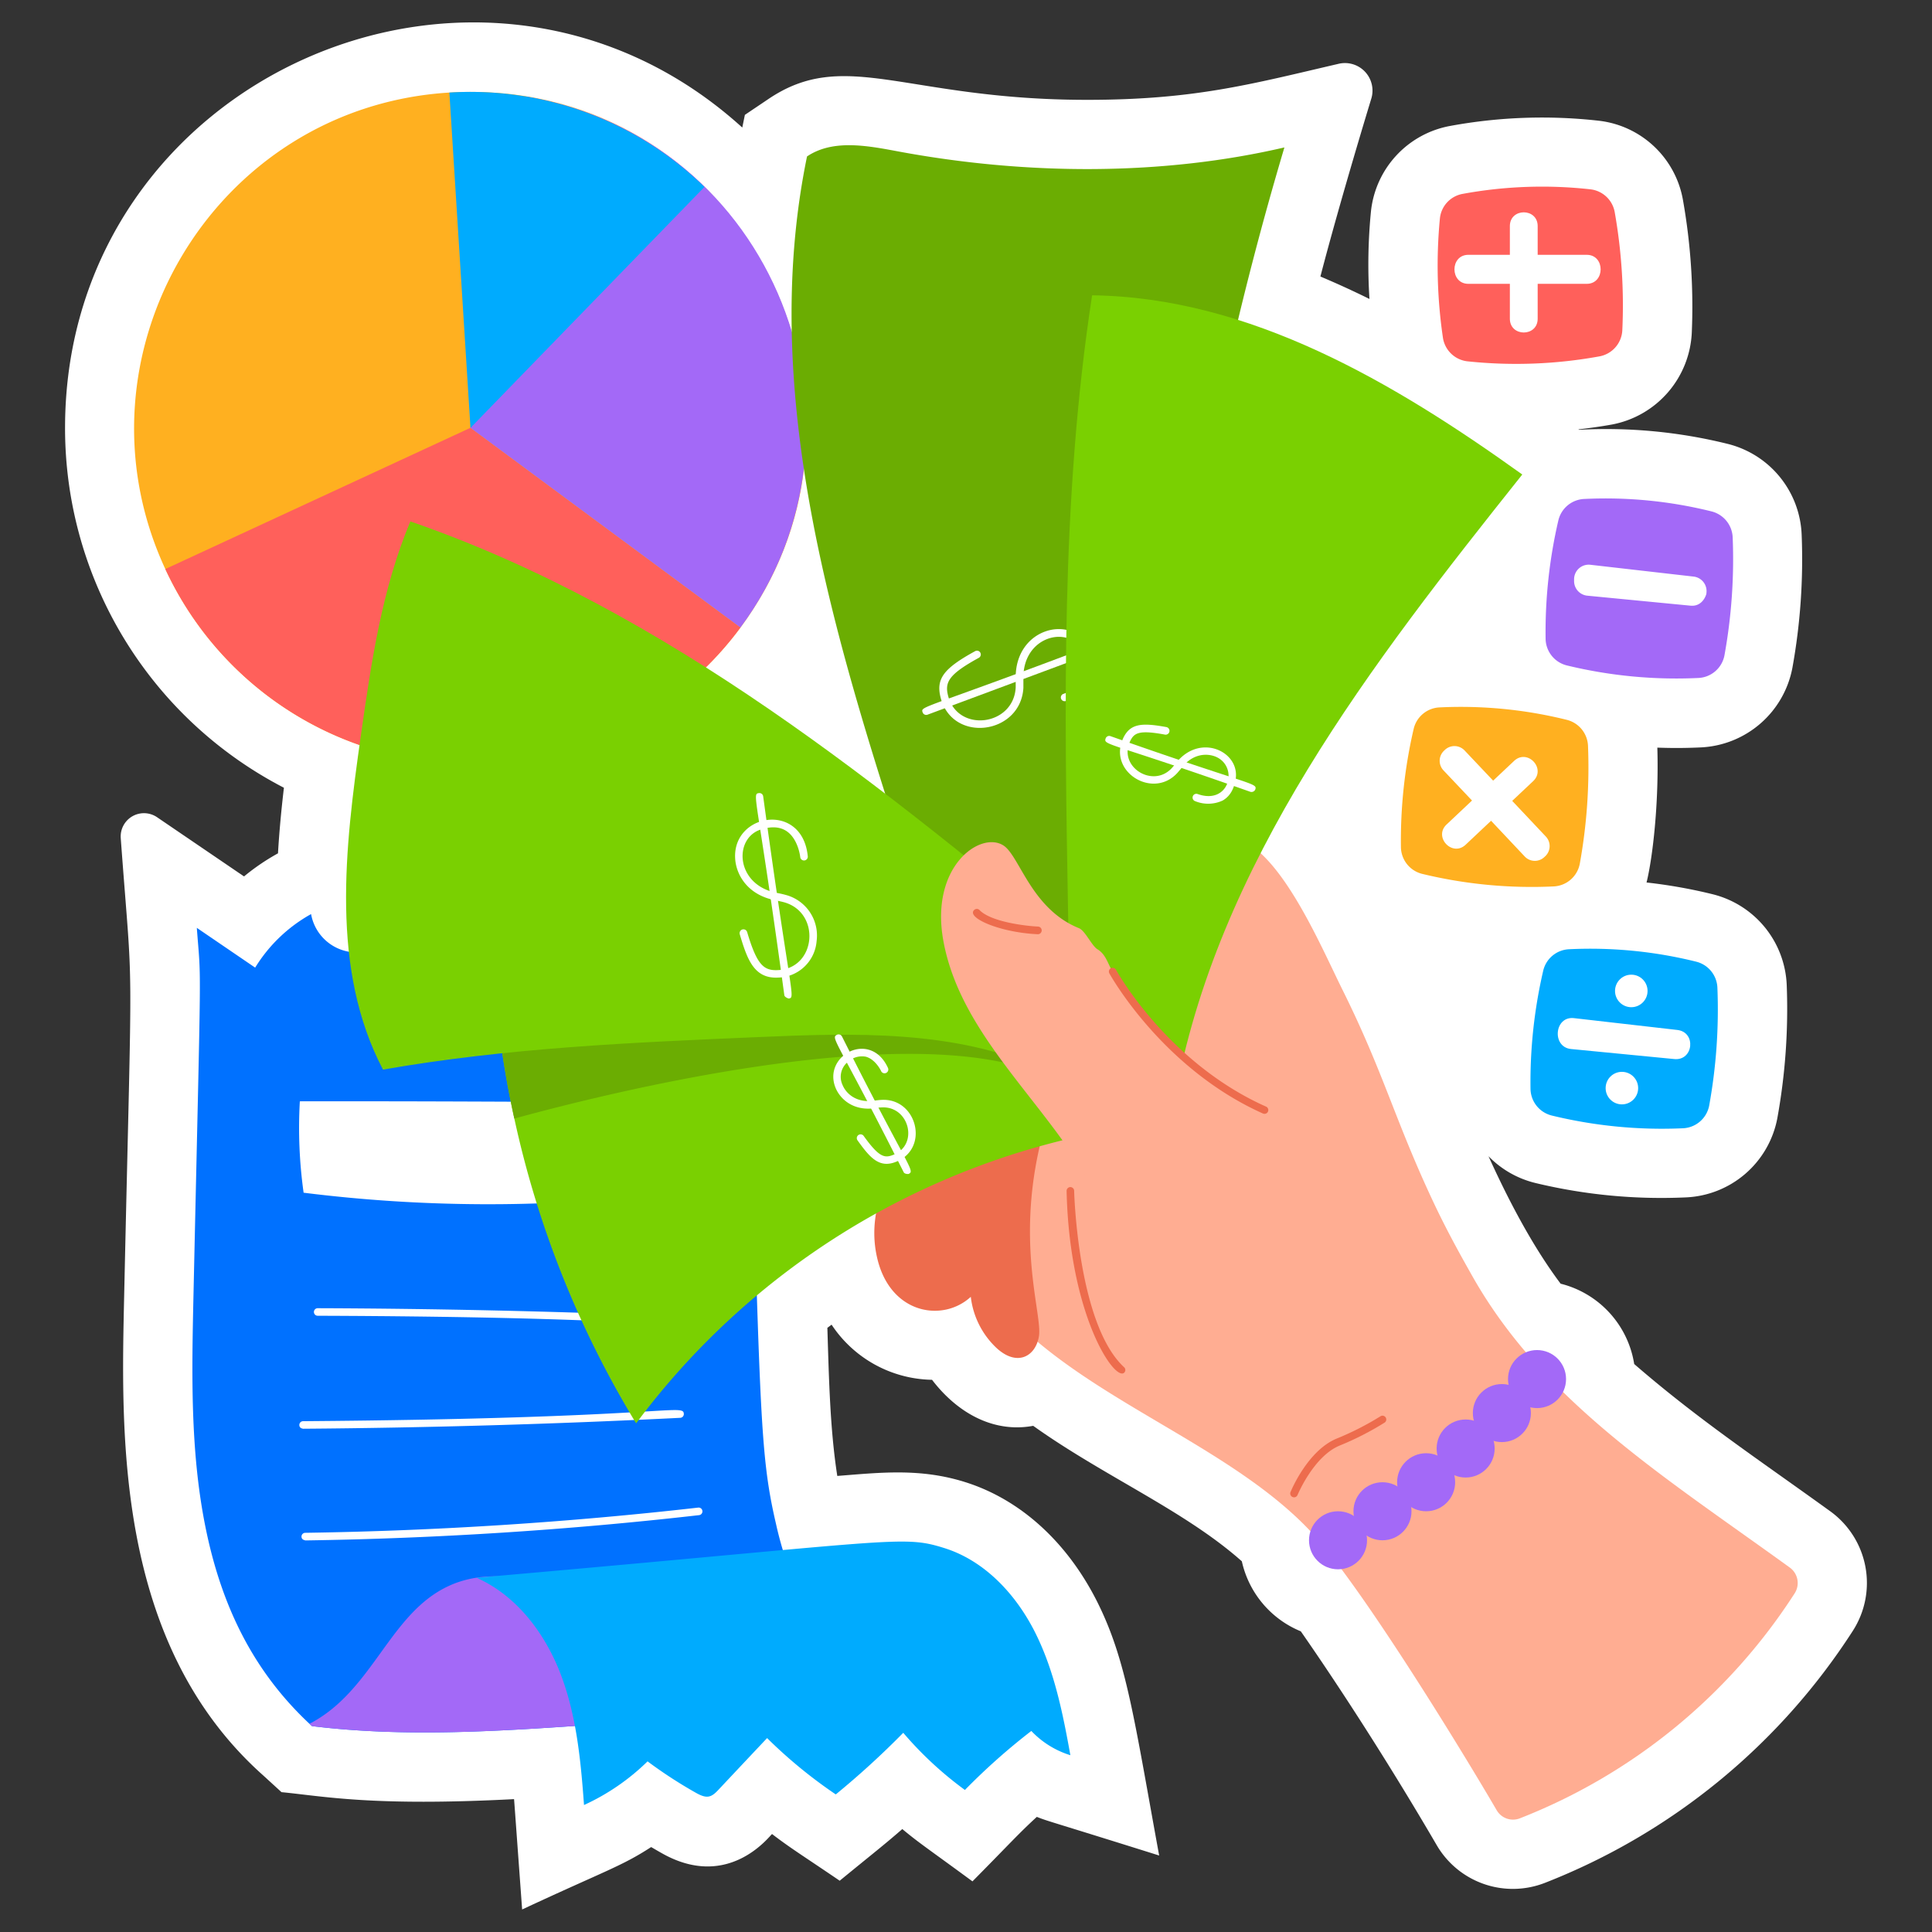
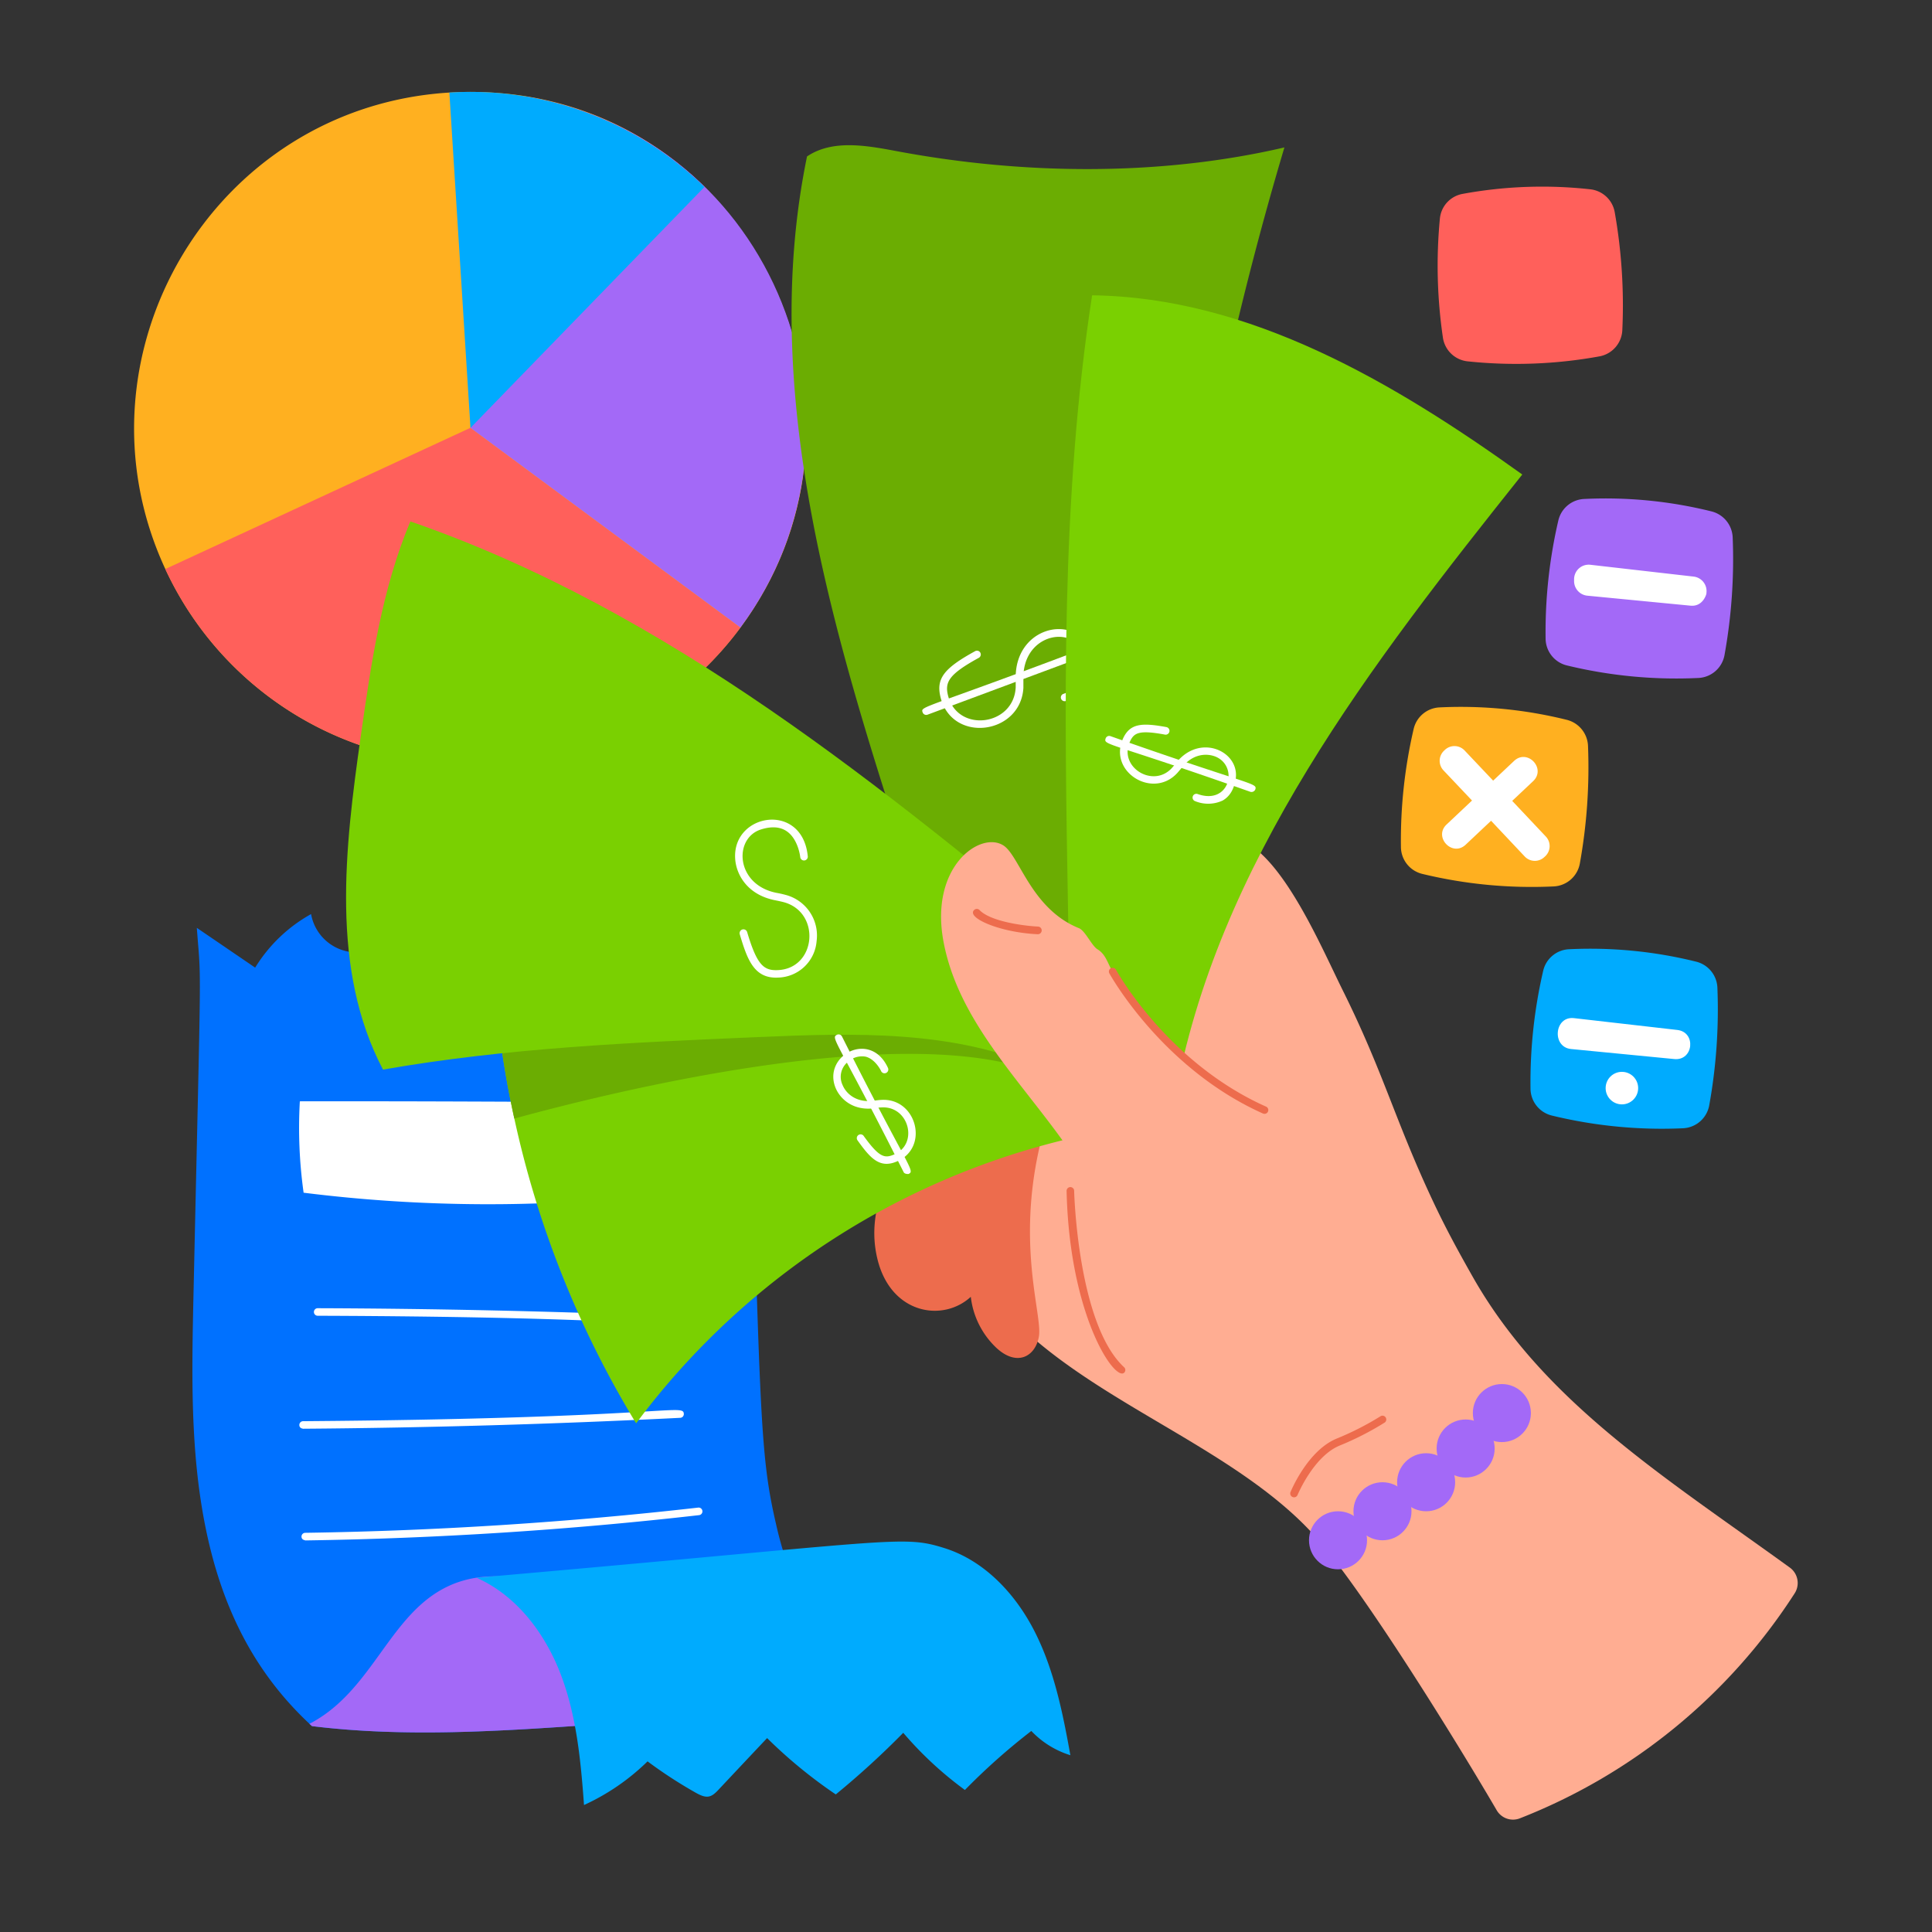
<svg xmlns="http://www.w3.org/2000/svg" height="512" viewBox="0 0 512 512" width="512">
  <rect x="0" y="0" width="512" height="512" fill="#333333" stroke="none" />
  <g id="Stickers">
-     <path d="m485.1 400.55c-4.33-3.13-8.54-6.12-12.69-9.07-13.38-9.5-26.08-18.52-39.33-30a26.16 26.16 0 0 0 -19.5-21.29c-7.73-10.29-14.23-23-19.11-33.78a25.77 25.77 0 0 0 12.44 7.1 142.47 142.47 0 0 0 39.87 3.81 25.8 25.8 0 0 0 24.22-20.92 162 162 0 0 0 2.5-35.37 25.88 25.88 0 0 0 -19.56-24.03 135.91 135.91 0 0 0 -17.59-3.13c1.59-6.36 3.31-20.91 2.86-35.74 3.94.14 7.4.13 11.53-.06a25.93 25.93 0 0 0 24.26-21.07 161.31 161.31 0 0 0 2.46-35.22 25.84 25.84 0 0 0 -19.46-24.11 133.87 133.87 0 0 0 -39.55-3.77l-.15-.11c3-.35 6-.76 8.95-1.3a26 26 0 0 0 21.1-24.55 161.57 161.57 0 0 0 -2.35-34.94 25.6 25.6 0 0 0 -22.26-21 134.43 134.43 0 0 0 -39.35 1.36 25.75 25.75 0 0 0 -21.07 22.64 143.33 143.33 0 0 0 -.4 23.23q-6.37-3.15-13-5.95c5.33-20.5 13.53-47.28 13.5-47.18a7.3 7.3 0 0 0 -8.64-9.2c-23.28 5.41-38.21 9.56-66.69 9.56-48.1 0-64.06-14-84.48-.2l-6.21 4.18-.69 3.36c-68.6-62.23-179.47-13.47-179.47 79.59a107.3 107.3 0 0 0 58 95.37c-.67 5.72-1.23 11.53-1.57 17.38a58.64 58.64 0 0 0 -9 6.12l-23.05-15.69a6.17 6.17 0 0 0 -9.62 5.56c3.35 45.51 3.09 22.55.91 121-.79 36.43-2.59 92.29 36.89 127.42l4.8 4.39c11.18 1.08 24 3.81 61.63 1.85.17 2.11.05.61 2.14 29.24 22.12-10.31 26.36-11.44 34.19-16.54 1 .57 1.94 1.14 2.92 1.68 17.77 10 28.6-4.85 29.12-5.13 5.13 3.91 8.08 5.67 17.93 12.37 9.33-7.64 11.84-9.55 16.59-13.69 4.5 3.75 6.92 5.28 18.59 13.86 10-10.1 12.2-12.64 17.06-17.09 3 1.2 3 1 32.42 10.24-6.66-36.36-8.62-51.65-16.42-67.24-8-15.9-20.43-27.18-35.13-31.76-11.84-3.69-22.28-2.49-33.75-1.59-1.93-12.4-2.21-25.79-2.63-39.25l1.12-.84a32.55 32.55 0 0 0 26.62 14.61c6.65 8.7 16.2 14.16 26.81 12.2 18.63 13.31 40.17 22.46 55.29 35.9a26.17 26.17 0 0 0 15.63 18.56c10.87 15.61 24.11 36.24 36 56.64a23.36 23.36 0 0 0 28.63 10.04 171.11 171.11 0 0 0 81.69-66.86 23.44 23.44 0 0 0 -5.95-31.59z" fill="#fff" />
    <path d="m196.21 166.33a89.07 89.07 0 0 1 -152.4-15.53c-26.13-56.37 12.53-122.39 75.24-126.27 76.65-4.53 121.3 82.2 77.16 141.8z" fill="#ffb020" />
    <path d="m196.21 166.33-71.57-52.94 14.56-87.84c65.98 10.85 96.2 87.87 57.01 140.78z" fill="#a369f7" />
    <path d="m196.21 166.33a89.07 89.07 0 0 1 -152.4-15.53l80.83-37.41z" fill="#ff605b" />
    <path d="m186.68 49.55-62 63.84-5.59-88.86a88.83 88.83 0 0 1 67.59 25.02z" fill="#00abfe" />
    <path d="m227.68 446c-23.21.72-45.43 9.35-69.55 11-25.18 1.76-50.5 3.5-75.45.44-15.59-14.31-24.08-32-28.28-53-4-20-3.58-40.57-3.13-61 2.1-94.89 2.07-81.55.89-97.55l15.46 10.54a40.42 40.42 0 0 1 14.82-14.19 12.31 12.31 0 0 0 13.13 10.12c3.27-.41 4.67-1.3 24.27-10.6 12.76 18.29 12.21 19.24 17.3 18.24 15.63-3.23 17-10.22 20.29-5.16q2.94 4.32 5.86 8.69a63.56 63.56 0 0 0 13.55-11.61c4.46 4.48 8.77 9.13 12.94 13.9 3.27-3 6.54-6 8.25-7.75 3.53 116.17 3.1 126.24 7.6 145.7a97.29 97.29 0 0 0 10.63 27.45 70.16 70.16 0 0 0 11.42 14.78z" fill="#0071ff" />
    <path d="m172.22 292.15c-30.89-.17-61.77-.34-92.76-.29a124.18 124.18 0 0 0 1 24.22 394.12 394.12 0 0 0 93.94.48c-.83-7.71-1.66-15.43-2.18-24.41z" fill="#fff" />
    <path d="m227.68 446c-23.21.72-45.43 9.35-69.55 11-25.18 1.76-50.5 3.5-75.45.44-.22-.21-.46-.41-.68-.61 17-8.78 21.17-29.51 37.24-36.68 11.64-5.2 25.12-1 37.11 3.37 10.09 3.64 23.13 1.73 35.54 3.25 8.17 1 16.53 2 24.37 4.45a70.16 70.16 0 0 0 11.42 14.78z" fill="#a369f7" />
    <path d="m84.19 348.69a1 1 0 0 1 -1-1 1 1 0 0 1 1-1c30.4.1 61.23.77 91.64 2a1 1 0 0 1 1 1c-.14 2.7-2.46-.69-92.64-1z" fill="#fff" />
    <path d="m79.33 377.63a1 1 0 0 1 1-1c96.29-.74 100.75-4.8 100.89-1.94a1 1 0 0 1 -1 1.05c-33.13 1.66-66.75 2.64-99.92 2.89-.06-.05-.96-.07-.97-1z" fill="#fff" />
    <path d="m79.9 407.21a1 1 0 0 1 1-1c34.66-.51 69.69-2.76 104.13-6.68a1 1 0 0 1 .23 2c-34.5 3.94-69.61 6.19-104.33 6.7-.11-.08-1.01-.09-1.03-1.02z" fill="#fff" />
    <path d="m283.66 465.15c-2-11.11-4.25-22.37-9.31-32.47s-13.35-19.09-24.17-22.45c-11.26-3.51-12.22-1.88-123.9 7.89 10.69 4.73 18.27 14.86 22.4 25.8s5.24 22.76 6.09 34.43a59.12 59.12 0 0 0 16.84-11.57 120.42 120.42 0 0 0 12.86 8.36c2.86 1.6 4 1.23 5.88-.78q6.47-6.89 12.94-13.75a127.21 127.21 0 0 0 18.2 14.93 224.63 224.63 0 0 0 17.88-16.33 95.83 95.83 0 0 0 16.34 15.15 170.32 170.32 0 0 1 17.6-15.64 24 24 0 0 0 10.35 6.43z" fill="#00abfe" />
    <path d="m297.8 220c14.62-.76 19.42-3.77 32.3 3.2 10.79 5.85 20.23 28.14 25.69 39.14 10.85 21.82 13.9 34.59 24 56.07 3.62 7.7 7.18 14.08 10.41 19.8 18.8 33.25 50.8 53.08 84.13 77.22a5.05 5.05 0 0 1 1.26 6.84 152.88 152.88 0 0 1 -72.87 59.63 5 5 0 0 1 -6.09-2.18c-9.56-16.4-36-59.52-48.89-73.45-28.27-30.51-84.12-41.08-95.93-84.63-5.5-20.3 1.72-41.76 10.27-61 7.55-16.98 16.32-39.64 35.72-40.64z" fill="#ffad92" />
    <path d="m340.38 39.07a887.83 887.83 0 0 0 -36.85 244.18c-54.16-33.61-55.33-30.81-62.74-53.58-19.79-60.89-39.85-125.42-26.92-188.21 6.77-4.57 15.76-2.9 23.79-1.4 34.74 6.51 70.69 6.46 102.72-.99z" fill="#6bad02" />
    <path d="m249.28 184.9c-1.28-5 .76-7.74 9.13-12.33a1 1 0 1 1 1 1.75c-8 4.39-9.09 6.46-8.15 10.08 2.56 9.89 17.4 8 17.91-2.25 0-.79 0-1.65 0-2.39-.21-13.19 14.49-17 19.3-8.55 1.73 3 2.11 5.87 1.13 8.39-1.72 4.4-7 6.13-7.22 6.2a1 1 0 0 1 -.61-1.9c.05 0 4.6-1.52 6-5 .75-1.93.41-4.17-1-6.66-3.78-6.64-15.74-3.56-15.56 7.53v2.52c-.71 12.37-18.77 14.8-21.93 2.61z" fill="#fff" />
    <path d="m244.52 188.81c-.68-1.82-.08-.56 50.26-19.77a1 1 0 1 1 .7 1.87l-49.68 18.49a1 1 0 0 1 -1.28-.59z" fill="#fff" />
    <path d="m279.45 290.69c-12.42 33.77-3 57-4.13 63.5-.93 5.39-5.91 8.08-11.37 2.91a22.1 22.1 0 0 1 -6.68-13.43c-7.4 6.81-21.14 4.61-24.72-9.92-4.31-17.49 8.66-32.73 19.14-44.54 4.55-5.13 15.08-17.35 21.07-15.17 2.07.75 3.3 2.83 4.2 4.84 1.68 3.79 3.86 8.12 2.49 11.81z" fill="#ed6c4d" />
    <path d="m311.22 291.85c11.08-63.07 52.31-116 92.2-166.1-34-24.38-72.17-46.95-114-47.49-8.3 54-7.34 109-6.37 163.62.18 10.18.42 20.63 4.24 30.07s12.08 17.78 23.93 19.9z" fill="#7ad001" />
    <path d="m295.12 299.35a200.62 200.62 0 0 0 -126.54 77.85 262.1 262.1 0 0 1 -32.28-80.79c-1.65-7.54-3-15.18-3.93-22.88-.83-6.54 1.2-8.26 7-8.9 30.45-3.19 98.83-10.62 128.58 2.46 13.39 5.91 24.52 18.12 27.17 32.26z" fill="#7ad001" />
    <path d="m290.6 287.27c-3.76 0-9.62-1.21-18.3-4-36.76-11.88-109.45 5.89-136 13.16-1.65-7.54-3-15.18-3.93-22.88-.83-6.54 1.2-8.26 7-8.9 30.45-3.19 98.83-10.62 128.58 2.46a48.91 48.91 0 0 1 22.65 20.16z" fill="#6bad02" />
    <path d="m289.38 254.52c-55.47-46-112.55-92.82-180.63-116.34-7.58 18-10.39 37.57-13.14 56.9-4.22 29.74-8.08 61.78 5.89 88.38 32.69-5.75 66-7.19 99.13-8.61 25.71-1.11 52.53-2 76 8.63 2.66 1.21 4 1 5-2.14 3.12-9.44 6.27-18.88 7.75-26.82z" fill="#7ad001" />
    <path d="m282.66 315.59a1 1 0 0 1 2 0c0 .36.94 35.38 13.24 46.74a1 1 0 0 1 .06 1.41c-2.47 2.61-14.56-15.02-15.3-48.15z" fill="#ed6c4d" />
-     <circle cx="407.33" cy="365.47" fill="#a369f7" r="7.69" />
    <circle cx="398.01" cy="374.48" fill="#a369f7" r="7.69" />
    <circle cx="388.41" cy="383.87" fill="#a369f7" r="7.69" />
    <circle cx="377.94" cy="392.81" fill="#a369f7" r="7.69" />
    <circle cx="366.37" cy="400.5" fill="#a369f7" r="7.69" />
    <circle cx="354.59" cy="408.19" fill="#a369f7" r="7.69" />
    <g fill="#fff">
      <path d="m196.05 247.61a1 1 0 0 1 1.95-.61c2.6 8.75 4.39 10.26 8.13 10.09 10.21-.42 11.49-15.31 1.58-18-.69-.18-1.43-.34-2.34-.52-7.43-1.48-10.33-6.92-10.55-11.12-.65-12 17.85-15 19.25-.52a1 1 0 0 1 -2 .2c0-.05-.52-4.83-3.67-6.9-1.72-1.14-4-1.28-6.72-.42-7.33 2.3-6.77 14.63 4.07 16.8 1 .18 1.73.35 2.46.55a11.13 11.13 0 0 1 8.2 12.24 10.5 10.5 0 0 1 -10.21 9.67c-6.34.32-8.15-4.73-10.15-11.46z" />
-       <path d="m207.86 263.77c-7.28-53.41-8.66-53.31-6.74-53.59a1 1 0 0 1 1.13.85c7.28 53.41 8.66 53.31 6.75 53.59 0 0-1-.28-1.14-.85z" />
      <path d="m227.25 302.2a1 1 0 0 1 1.63-1.17c4.12 5.74 5.57 5.94 7.88 5 6.79-2.67 4.2-13-3.16-12.55-.56 0-1.14.12-1.76.2-5.73.8-9.19-2.42-10.41-5.4-3.5-8.59 9.27-15.42 13.89-5.27a1 1 0 1 1 -1.82.84c0-.06-1.5-3.16-4.09-3.82a5.5 5.5 0 0 0 -4.62 1.3 5.09 5.09 0 0 0 -1.51 6.19c.95 2.33 3.69 4.81 8.29 4.18.66-.09 1.29-.17 1.88-.21 9.53-.69 13 12.87 4 16.4-4.54 1.84-7.05-1.31-10.2-5.69z" />
      <path d="m239.49 310.66c-17.68-35.13-19.42-35.53-17.71-36.42a1 1 0 0 1 1.35.43c17.68 35.13 19.42 35.53 17.7 36.42-.14.07-1.09.06-1.34-.43z" />
      <path d="m316.64 212.28a1 1 0 0 1 .73-1.86c8.38 3 10.95-7.16 4.9-9.85-2.33-1-6.07-.93-9 2.76-.42.53-.82 1-1.23 1.47-6.47 7.16-18.48-.28-14.41-9.12 1.86-4 5-4.18 11.46-3a1 1 0 0 1 -.36 2c-7-1.3-8.23-.43-9.28 1.85-3.1 6.73 6.12 12.47 11.11 7 .38-.42.75-.88 1.14-1.37 6.32-8 17-3 15.75 4.4-.45 2.68-1.61 4.56-3.45 5.6a9.12 9.12 0 0 1 -7.36.12z" />
      <path d="m331.39 209.85c-37.52-13.25-39-12.31-38.39-14.14a1 1 0 0 1 1.27-.63c37.53 13.26 39 12.32 38.39 14.15a1.09 1.09 0 0 1 -1.27.62z" />
    </g>
    <path d="m290.06 315.64c-12.12-23-35.34-40.66-40.05-66.25-3.65-19.85 9.87-29.26 15.93-25.32 4.27 2.77 7.35 16.81 20 21.91 1.63.65 3.4 4.68 4.9 5.59 2.22 1.34 2.67 3.69 4 5.9a111.41 111.41 0 0 0 35.23 35.82 80.2 80.2 0 0 1 -18.47 20.86c-3.25 2.57-6.81 5-10.85 5.85s-8.42 0-10.69-4.36z" fill="#ffad92" />
    <path d="m335.12 295.18a1 1 0 0 1 -.41-.08c-26.83-12-40.58-36.9-40.72-37.15a1 1 0 1 1 1.76-.95c.13.24 13.58 24.6 39.78 36.27a1 1 0 0 1 -.41 1.91z" fill="#ed6c4d" />
    <path d="m275 247.58c-10.06-.46-19-4.38-16.84-6.42a1 1 0 0 1 1.41 0c3 3.15 12.22 4.24 15.52 4.39a1 1 0 0 1 -.09 2.03z" fill="#ed6c4d" />
    <path d="m342.54 396.72a1 1 0 0 1 -.54-1.3c.18-.45 4.56-11 12.21-14.17a76.37 76.37 0 0 0 11.61-5.91 1 1 0 0 1 1.11 1.67 77.92 77.92 0 0 1 -11.93 6.09c-6.9 2.87-11.09 13-11.13 13.07a1 1 0 0 1 -1.33.55z" fill="#ed6c4d" />
    <path d="m409 257.11a130.56 130.56 0 0 0 -3.4 31.37 7.4 7.4 0 0 0 5.65 7.15 123.39 123.39 0 0 0 34.8 3.37 7.4 7.4 0 0 0 6.9-6 142.67 142.67 0 0 0 2.18-31.21 7.41 7.41 0 0 0 -5.6-6.93 116.38 116.38 0 0 0 -33.77-3.3 7.38 7.38 0 0 0 -6.76 5.55z" fill="#00abfe" />
    <path d="m374.66 193.07a130.5 130.5 0 0 0 -3.4 31.37 7.4 7.4 0 0 0 5.65 7.15 123.38 123.38 0 0 0 34.85 3.32 7.39 7.39 0 0 0 6.9-6 143.38 143.38 0 0 0 2.18-31.21 7.42 7.42 0 0 0 -5.6-6.93 116.38 116.38 0 0 0 -33.77-3.3 7.38 7.38 0 0 0 -6.81 5.6z" fill="#ffb020" />
    <path d="m413 137.83a130.5 130.5 0 0 0 -3.4 31.37 7.39 7.39 0 0 0 5.65 7.15 123 123 0 0 0 34.85 3.32 7.38 7.38 0 0 0 6.9-6 142.71 142.71 0 0 0 2.18-31.21 7.41 7.41 0 0 0 -5.6-6.93 116.38 116.38 0 0 0 -33.77-3.3 7.38 7.38 0 0 0 -6.81 5.6z" fill="#a369f7" />
    <path d="m381.59 57.88a131.08 131.08 0 0 0 .79 31.55 7.4 7.4 0 0 0 6.55 6.33 123.08 123.08 0 0 0 35-1.33 7.4 7.4 0 0 0 6-6.91 141.75 141.75 0 0 0 -2-31.22 7.39 7.39 0 0 0 -6.46-6.13 116.26 116.26 0 0 0 -33.91 1.22 7.36 7.36 0 0 0 -5.97 6.49z" fill="#ff605b" />
-     <path d="m420.5 67.53h-13v-7.61c0-4.87-7.37-4.87-7.37 0v7.61h-11c-4.91 0-4.91 7.69 0 7.69h11v9.24c0 4.87 7.37 4.88 7.37 0v-9.24h13c4.91 0 4.92-7.69 0-7.69z" fill="#fff" />
    <path d="m409.67 221.7-8.92-9.46 5.54-5.22c3.54-3.34-1.5-8.7-5.05-5.36l-5.54 5.22-7.57-8a3.69 3.69 0 0 0 -5.21-.16l-.24.23a3.68 3.68 0 0 0 -.15 5.2l7.57 8-6.73 6.34c-3.54 3.33 1.5 8.7 5.05 5.36l6.73-6.34 8.92 9.47a3.67 3.67 0 0 0 5.2.15l.24-.22a3.69 3.69 0 0 0 .16-5.21z" fill="#fff" />
    <path d="m417.15 153.52v.48a3.88 3.88 0 0 0 3.5 3.86l27.35 2.65c3.51.34 4.36-3.52 4.21-3.28a3.87 3.87 0 0 0 -3.39-4.43l-27.36-3.13a3.87 3.87 0 0 0 -4.31 3.85z" fill="#fff" />
    <path d="m416.33 278 27.37 2.66c5.1.5 5.87-7.13.81-7.71l-27.36-3.13c-5.24-.63-5.97 7.66-.82 8.18z" fill="#fff" />
-     <circle cx="432.31" cy="262.61" fill="#fff" r="4.31" />
    <circle cx="429.82" cy="288.36" fill="#fff" r="4.31" />
  </g>
</svg>